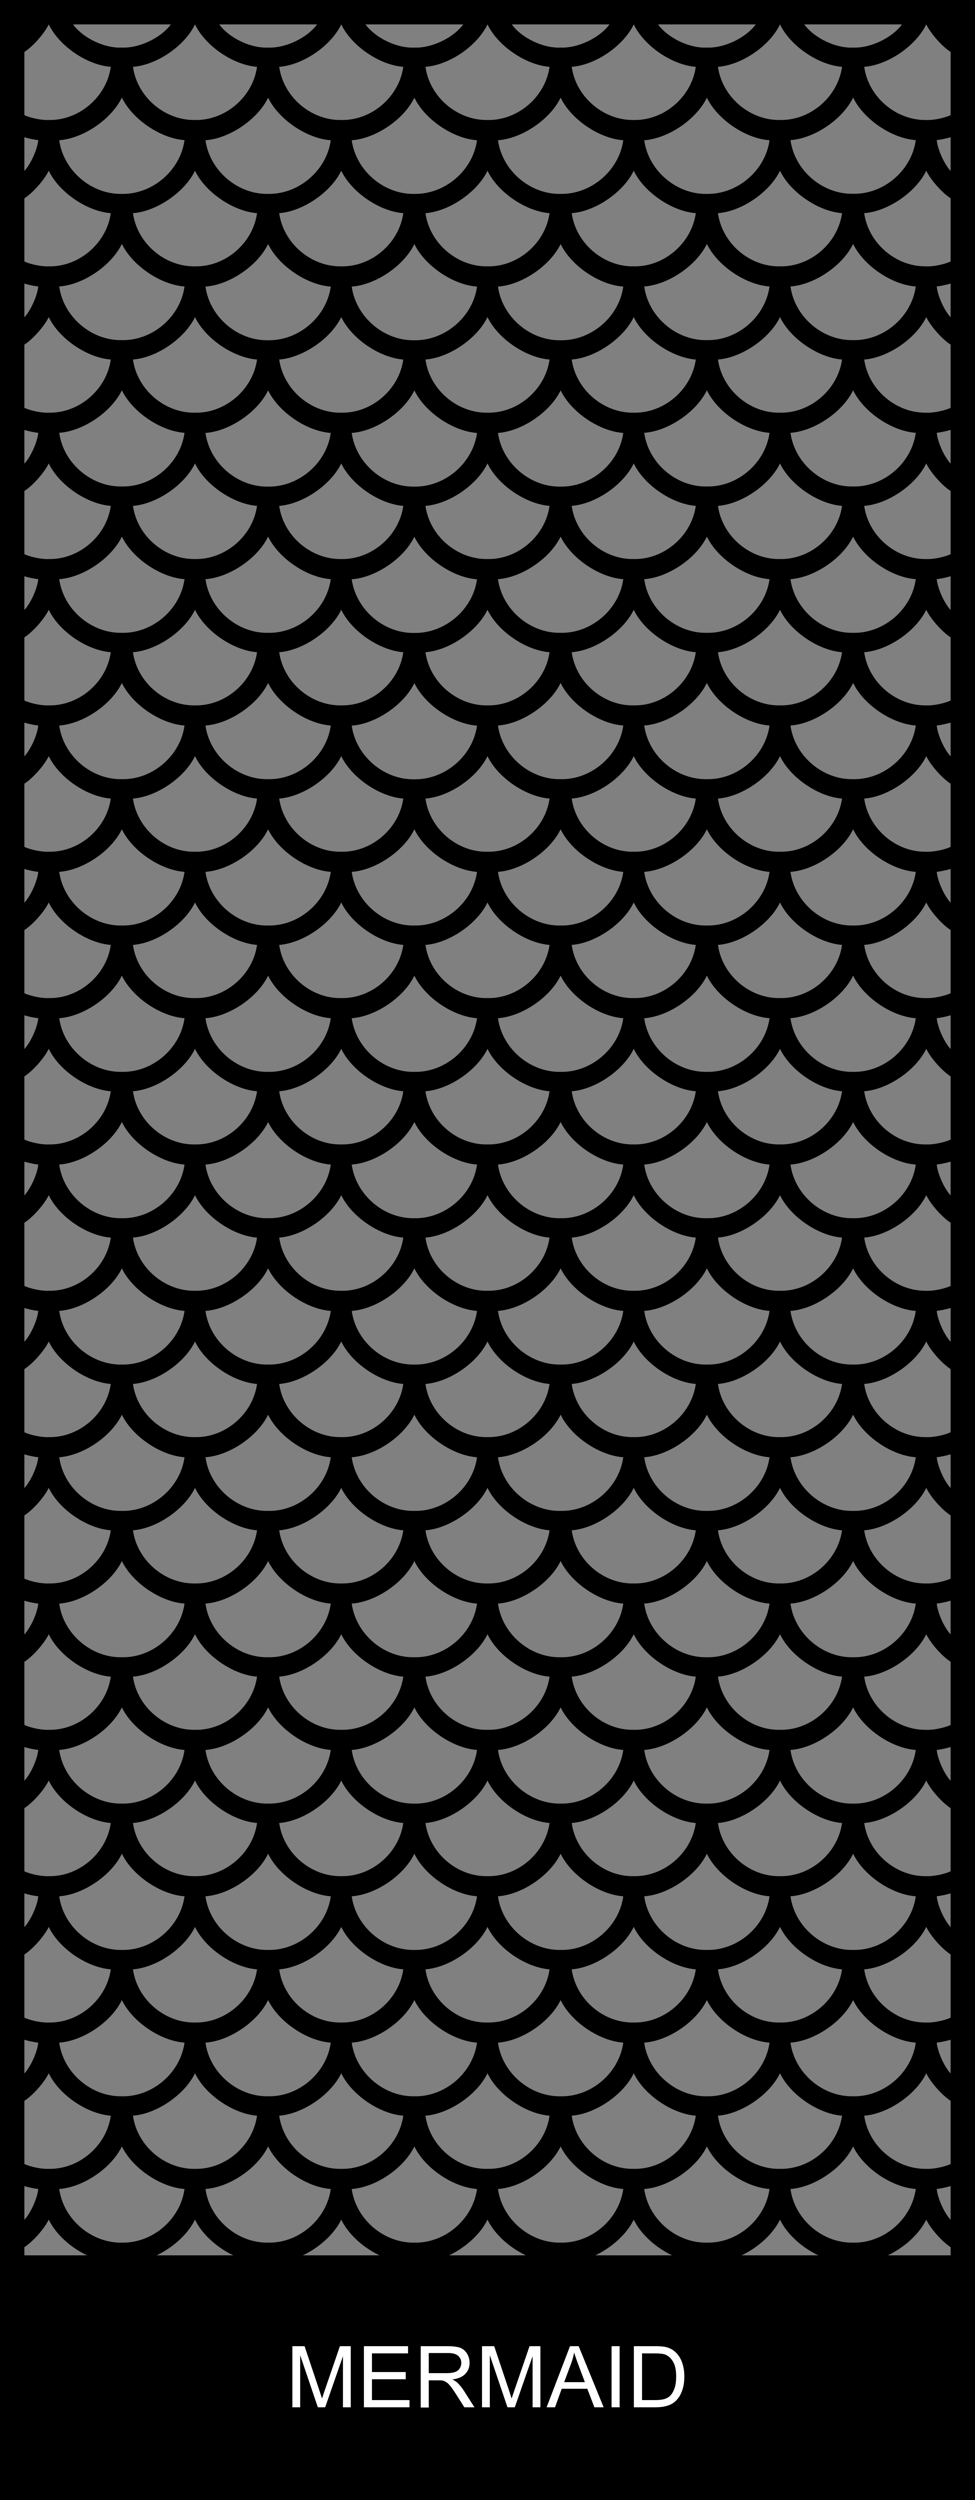
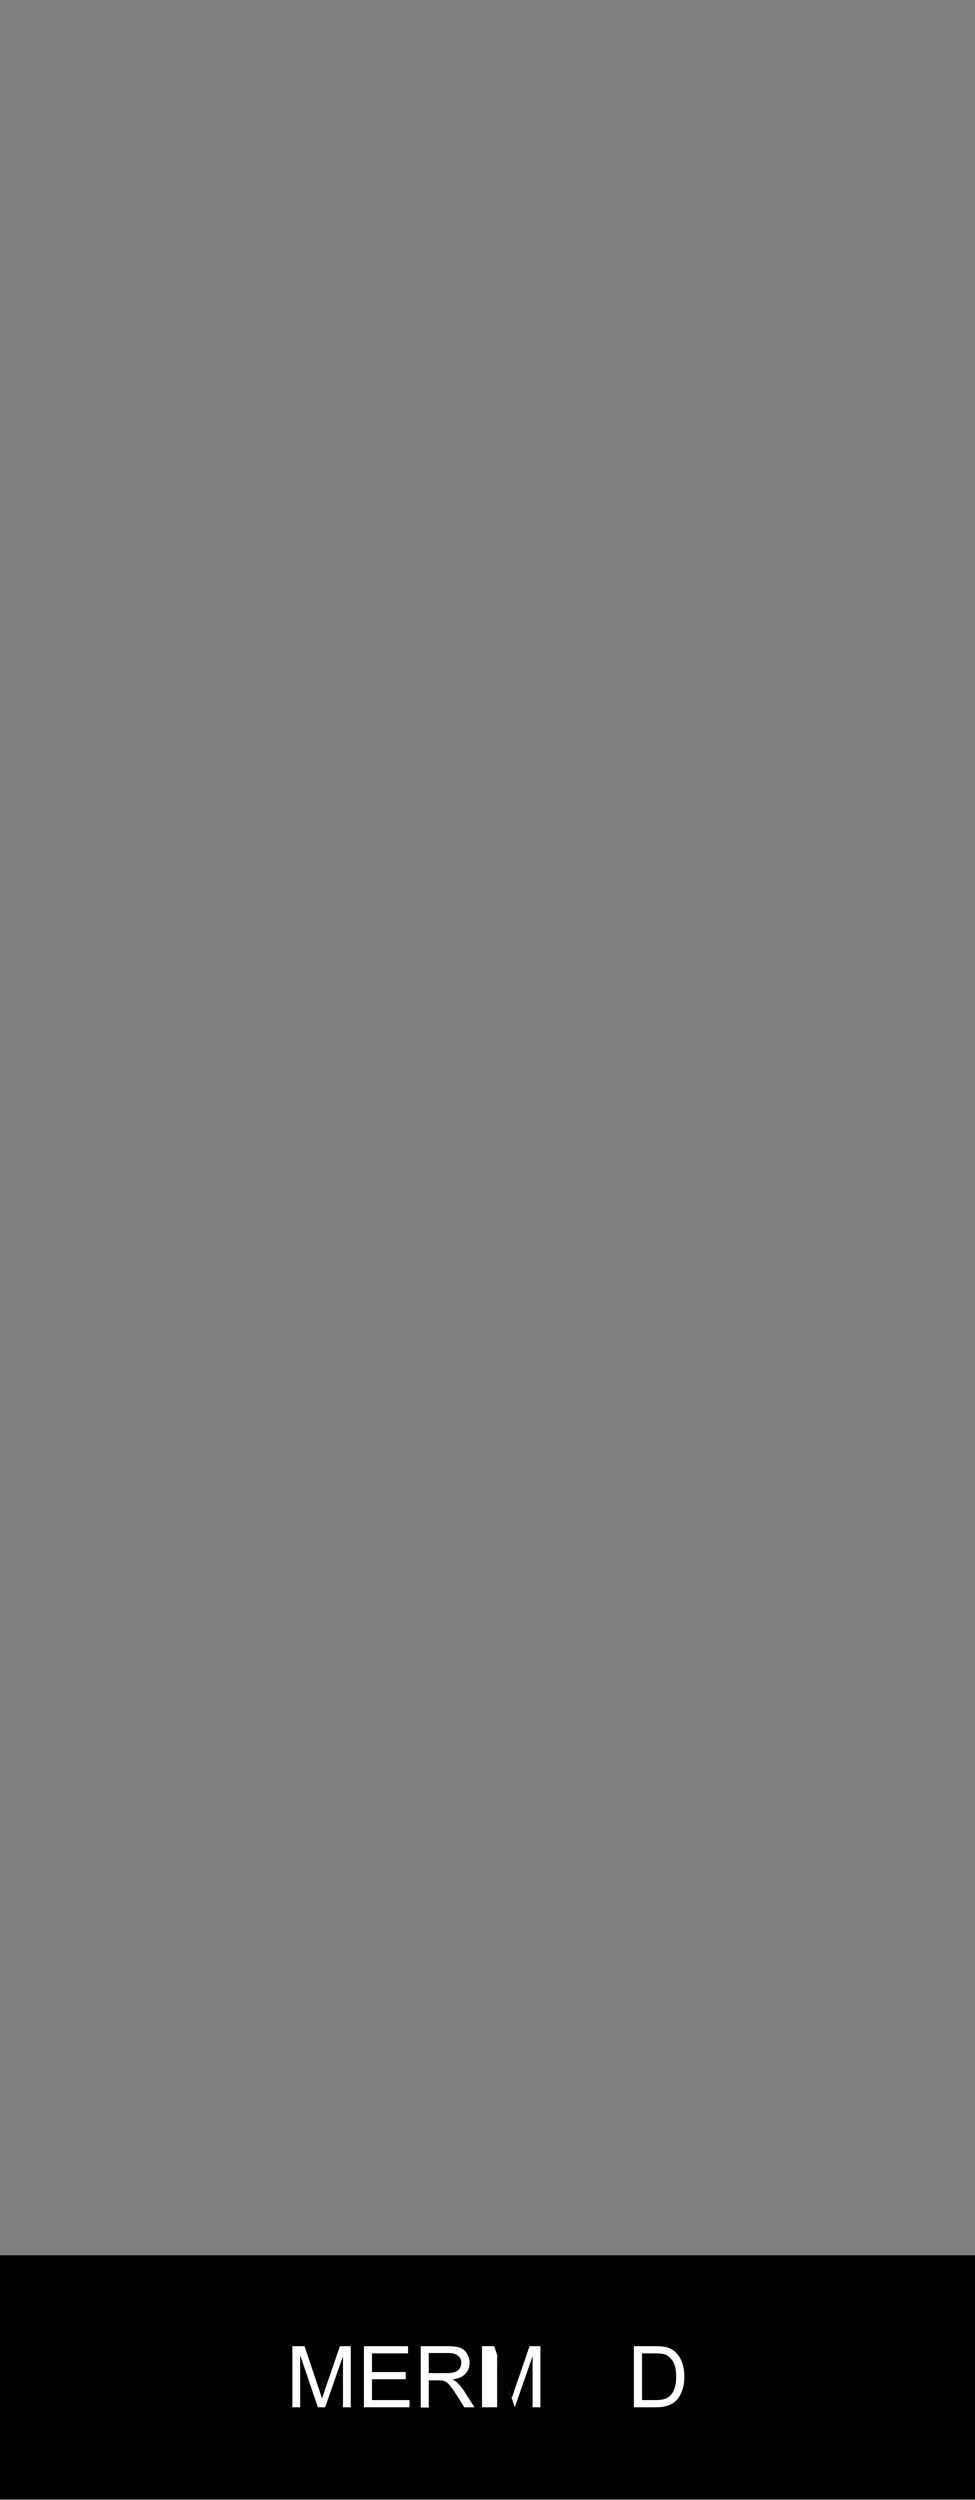
<svg xmlns="http://www.w3.org/2000/svg" version="1.1" id="Layer_1" x="0px" y="0px" width="800px" height="2050px" viewBox="0 0 800 2050" style="enable-background:new 0 0 800 2050;" xml:space="preserve">
  <rect x="0" y="0" width="800" height="2050" fill="#808080" stroke="none" />
  <style type="text/css"> .st0{fill:#FFFFFF;} </style>
-   <path d="M0,0v2050h800V0H0z M740.1,20c-8.2,11.2-26.3,19.7-40.1,19c-13.9,0.8-31.9-7.7-40.1-19H740.1z M349.1,1134.8 c19.5-1.5,42.4-17.2,50.9-34.8c8.5,17.7,31.4,33.3,50.9,34.8c-3.4,24.6-26,44.1-50.9,43.6C375.1,1178.9,352.5,1159.5,349.1,1134.8z M450.9,1254.8c-3.4,24.6-26,44.1-50.9,43.6c-24.9,0.4-47.5-19-50.9-43.6c19.5-1.5,42.4-17.2,50.9-34.8 C408.5,1237.7,431.4,1253.3,450.9,1254.8z M349.1,1014.8c19.5-1.5,42.4-17.2,50.9-34.8c8.5,17.7,31.4,33.3,50.9,34.8 c-3.4,24.6-26,44.1-50.9,43.6C375.1,1058.9,352.5,1039.5,349.1,1014.8z M349.1,894.8c19.5-1.5,42.4-17.2,50.9-34.8 c8.5,17.7,31.4,33.3,50.9,34.8c-3.4,24.6-26,44.1-50.9,43.6C375.1,938.9,352.5,919.5,349.1,894.8z M349.1,774.8 c19.5-1.5,42.4-17.2,50.9-34.8c8.5,17.7,31.4,33.3,50.9,34.8c-3.4,24.6-26,44.1-50.9,43.6C375.1,818.9,352.5,799.5,349.1,774.8z M349.1,654.8c19.5-1.5,42.4-17.2,50.9-34.8c8.5,17.7,31.4,33.3,50.9,34.8c-3.4,24.6-26,44.1-50.9,43.6 C375.1,698.9,352.5,679.5,349.1,654.8z M340,639c-25.1,0.5-48-19.2-51.4-44c19.7-1.4,42.8-17.1,51.4-34.9 c8.6,17.8,31.6,33.5,51.4,34.9C388,619.8,365.1,639.4,340,639z M391.4,714.9c-3.4,24.9-26.3,44.5-51.4,44c-25.1,0.5-48-19.2-51.4-44 c19.7-1.4,42.8-17.1,51.4-34.9C348.6,697.8,371.6,713.5,391.4,714.9z M391.4,834.9c-3.4,24.9-26.3,44.5-51.4,44 c-25.1,0.5-48-19.2-51.4-44c19.7-1.4,42.8-17.1,51.4-34.9C348.6,817.8,371.6,833.5,391.4,834.9z M391.4,954.9 c-3.4,24.9-26.3,44.5-51.4,44c-25.1,0.5-48-19.2-51.4-44c19.7-1.4,42.8-17.1,51.4-34.9C348.6,937.8,371.6,953.5,391.4,954.9z M391.4,1074.9c-3.4,24.9-26.3,44.5-51.4,44c-25.1,0.5-48-19.1-51.4-44c19.7-1.4,42.8-17.1,51.4-34.9 C348.6,1057.8,371.6,1073.5,391.4,1074.9z M391.4,1194.9c-3.4,24.9-26.3,44.5-51.4,44c-25.1,0.5-48-19.1-51.4-44 c19.7-1.4,42.8-17.1,51.4-34.9C348.6,1177.8,371.6,1193.5,391.4,1194.9z M391.4,1314.9c-3.4,24.9-26.3,44.5-51.4,44 c-25.1,0.5-48-19.1-51.4-44c19.7-1.4,42.8-17.1,51.4-34.9C348.6,1297.8,371.6,1313.5,391.4,1314.9z M391.4,1434.9 c-3.4,24.9-26.3,44.5-51.4,44c-25.1,0.4-48-19.2-51.4-44c19.7-1.4,42.8-17.1,51.4-34.9C348.6,1417.8,371.6,1433.5,391.4,1434.9z M349.1,1374.8c19.5-1.5,42.4-17.2,50.9-34.8c8.5,17.7,31.4,33.3,50.9,34.8c-3.4,24.6-26,44.1-50.9,43.6 C375.1,1418.9,352.5,1399.5,349.1,1374.8z M460,1400c8.6,17.8,31.6,33.5,51.4,34.9c-3.4,24.9-26.3,44.5-51.4,44 c-25.1,0.4-48-19.2-51.4-44C428.4,1433.5,451.4,1417.8,460,1400z M408.6,1314.9c19.7-1.4,42.8-17.1,51.4-34.9 c8.6,17.8,31.6,33.5,51.4,34.9c-3.4,24.9-26.3,44.5-51.4,44C434.9,1359.4,412,1339.8,408.6,1314.9z M408.6,1194.9 c19.7-1.4,42.8-17.1,51.4-34.9c8.6,17.8,31.6,33.5,51.4,34.9c-3.4,24.9-26.3,44.5-51.4,44C434.9,1239.4,412,1219.8,408.6,1194.9z M408.6,1074.9c19.7-1.4,42.8-17.1,51.4-34.9c8.6,17.8,31.6,33.5,51.4,34.9c-3.4,24.9-26.3,44.5-51.4,44 C434.9,1119.4,412,1099.8,408.6,1074.9z M408.6,954.9c19.7-1.4,42.8-17.1,51.4-34.9c8.6,17.8,31.6,33.5,51.4,34.9 c-3.4,24.9-26.3,44.5-51.4,44C434.9,999.4,412,979.8,408.6,954.9z M408.6,834.9c19.7-1.4,42.8-17.1,51.4-34.9 c8.6,17.8,31.6,33.5,51.4,34.9c-3.4,24.9-26.3,44.5-51.4,44C434.9,879.4,412,859.8,408.6,834.9z M408.6,714.9 c19.7-1.4,42.8-17.1,51.4-34.9c8.6,17.8,31.6,33.5,51.4,34.9c-3.4,24.9-26.3,44.5-51.4,44C434.9,759.4,412,739.8,408.6,714.9z M408.6,594.9c19.7-1.4,42.8-17.1,51.4-34.9c8.6,17.8,31.6,33.5,51.4,34.9c-3.4,24.9-26.3,44.5-51.4,44 C434.9,639.4,412,619.8,408.6,594.9z M408.6,474.9c19.7-1.4,42.8-17.1,51.4-34.9c8.6,17.8,31.6,33.5,51.4,34.9 c-3.4,24.9-26.3,44.5-51.4,44C434.9,519.4,412,499.8,408.6,474.9z M450.9,534.8c-3.4,24.6-26,44.1-50.9,43.6 c-24.9,0.4-47.5-19-50.9-43.6c19.5-1.5,42.4-17.2,50.9-34.8C408.5,517.7,431.4,533.3,450.9,534.8z M340,519 c-25.1,0.5-48-19.2-51.4-44c19.7-1.4,42.8-17.1,51.4-34.9c8.6,17.8,31.6,33.5,51.4,34.9C388,499.8,365.1,519.4,340,519z M330.9,534.8c-3.4,24.6-26,44.1-50.9,43.6c-24.9,0.4-47.5-19-50.9-43.6c19.5-1.5,42.4-17.2,50.9-34.8 C288.5,517.7,311.4,533.3,330.9,534.8z M330.9,654.8c-3.4,24.6-26,44.1-50.9,43.6c-24.9,0.5-47.5-19-50.9-43.6 c19.5-1.5,42.4-17.2,50.9-34.8C288.5,637.7,311.4,653.3,330.9,654.8z M330.9,774.8c-3.4,24.6-26,44.1-50.9,43.6 c-24.9,0.5-47.5-19-50.9-43.6c19.5-1.5,42.4-17.2,50.9-34.8C288.5,757.7,311.4,773.3,330.9,774.8z M330.9,894.8 c-3.4,24.6-26,44.1-50.9,43.6c-24.9,0.5-47.5-19-50.9-43.6c19.5-1.5,42.4-17.2,50.9-34.8C288.5,877.7,311.4,893.3,330.9,894.8z M330.9,1014.8c-3.4,24.6-26,44.1-50.9,43.6c-24.9,0.4-47.5-19-50.9-43.6c19.5-1.5,42.4-17.2,50.9-34.8 C288.5,997.7,311.4,1013.3,330.9,1014.8z M330.9,1134.8c-3.4,24.6-26,44.1-50.9,43.6c-24.9,0.4-47.5-19-50.9-43.6 c19.5-1.5,42.4-17.2,50.9-34.8C288.5,1117.7,311.4,1133.3,330.9,1134.8z M330.9,1254.8c-3.4,24.6-26,44.1-50.9,43.6 c-24.9,0.4-47.5-19-50.9-43.6c19.5-1.5,42.4-17.2,50.9-34.8C288.5,1237.7,311.4,1253.3,330.9,1254.8z M330.9,1374.8 c-3.4,24.6-26,44.1-50.9,43.6c-24.9,0.4-47.5-19-50.9-43.6c19.5-1.5,42.4-17.2,50.9-34.8C288.5,1357.7,311.4,1373.3,330.9,1374.8z M330.9,1494.8c-3.4,24.6-26,44.1-50.9,43.6c-24.9,0.4-47.5-19-50.9-43.6c19.5-1.5,42.4-17.2,50.9-34.8 C288.5,1477.7,311.4,1493.3,330.9,1494.8z M340,1520c8.6,17.8,31.6,33.5,51.4,34.9c-3.4,24.9-26.3,44.5-51.4,44 c-25.1,0.4-48-19.2-51.4-44C308.4,1553.5,331.4,1537.8,340,1520z M349.1,1494.8c19.5-1.5,42.4-17.2,50.9-34.8 c8.5,17.7,31.4,33.3,50.9,34.8c-3.4,24.6-26,44.1-50.9,43.6C375.1,1538.9,352.5,1519.5,349.1,1494.8z M460,1520 c8.6,17.8,31.6,33.5,51.4,34.9c-3.4,24.9-26.3,44.5-51.4,44c-25.1,0.4-48-19.2-51.4-44C428.4,1553.5,451.4,1537.8,460,1520z M469.1,1494.8c19.5-1.5,42.4-17.2,50.9-34.8c8.5,17.7,31.4,33.3,50.9,34.8c-3.4,24.6-26,44.1-50.9,43.6 C495.1,1538.9,472.5,1519.5,469.1,1494.8z M469.1,1374.8c19.5-1.5,42.4-17.2,50.9-34.8c8.5,17.7,31.4,33.3,50.9,34.8 c-3.4,24.6-26,44.1-50.9,43.6C495.1,1418.9,472.5,1399.5,469.1,1374.8z M469.1,1254.8c19.5-1.5,42.4-17.2,50.9-34.8 c8.5,17.7,31.4,33.3,50.9,34.8c-3.4,24.6-26,44.1-50.9,43.6C495.1,1298.9,472.5,1279.5,469.1,1254.8z M469.1,1134.8 c19.5-1.5,42.4-17.2,50.9-34.8c8.5,17.7,31.4,33.3,50.9,34.8c-3.4,24.6-26,44.1-50.9,43.6C495.1,1178.9,472.5,1159.5,469.1,1134.8z M469.1,1014.8c19.5-1.5,42.4-17.2,50.9-34.8c8.5,17.7,31.4,33.3,50.9,34.8c-3.4,24.6-26,44.1-50.9,43.6 C495.1,1058.9,472.5,1039.5,469.1,1014.8z M469.1,894.8c19.5-1.5,42.4-17.2,50.9-34.8c8.5,17.7,31.4,33.3,50.9,34.8 c-3.4,24.6-26,44.1-50.9,43.6C495.1,938.9,472.5,919.5,469.1,894.8z M469.1,774.8c19.5-1.5,42.4-17.2,50.9-34.8 c8.5,17.7,31.4,33.3,50.9,34.8c-3.4,24.6-26,44.1-50.9,43.6C495.1,818.9,472.5,799.5,469.1,774.8z M469.1,654.8 c19.5-1.5,42.4-17.2,50.9-34.8c8.5,17.7,31.4,33.3,50.9,34.8c-3.4,24.6-26,44.1-50.9,43.6C495.1,698.9,472.5,679.5,469.1,654.8z M469.1,534.8c19.5-1.5,42.4-17.2,50.9-34.8c8.5,17.7,31.4,33.3,50.9,34.8c-3.4,24.6-26,44.1-50.9,43.6 C495.1,578.9,472.5,559.5,469.1,534.8z M469.1,414.8c19.5-1.5,42.4-17.2,50.9-34.8c8.5,17.7,31.4,33.3,50.9,34.8 c-3.4,24.6-26,44.1-50.9,43.6C495.1,458.9,472.5,439.5,469.1,414.8z M460,399c-25.1,0.5-48-19.2-51.4-44 c19.7-1.4,42.8-17.1,51.4-34.9c8.6,17.8,31.6,33.5,51.4,34.9C508,379.8,485.1,399.4,460,399z M450.9,414.8 c-3.4,24.6-26,44.1-50.9,43.6c-24.9,0.4-47.5-19-50.9-43.6c19.5-1.5,42.4-17.2,50.9-34.8C408.5,397.7,431.4,413.3,450.9,414.8z M340,399c-25.1,0.5-48-19.2-51.4-44c19.7-1.4,42.8-17.1,51.4-34.9c8.6,17.8,31.6,33.5,51.4,34.9C388,379.8,365.1,399.4,340,399z M330.9,414.8c-3.4,24.6-26,44.1-50.9,43.6c-24.9,0.4-47.5-19-50.9-43.6c19.5-1.5,42.4-17.2,50.9-34.8 C288.5,397.7,311.4,413.3,330.9,414.8z M220,399c-25.1,0.5-48-19.2-51.4-44c19.7-1.4,42.8-17.1,51.4-34.9 c8.6,17.8,31.6,33.5,51.4,34.9C268,379.8,245.1,399.4,220,399z M271.4,474.9c-3.4,24.9-26.3,44.5-51.4,44c-25.1,0.5-48-19.2-51.4-44 c19.7-1.4,42.8-17.1,51.4-34.9C228.6,457.8,251.7,473.5,271.4,474.9z M271.4,594.9c-3.4,24.9-26.3,44.5-51.4,44 c-25.1,0.5-48-19.2-51.4-44c19.7-1.4,42.8-17.1,51.4-34.9C228.6,577.8,251.7,593.5,271.4,594.9z M271.4,714.9 c-3.4,24.9-26.3,44.5-51.4,44c-25.1,0.5-48-19.2-51.4-44c19.7-1.4,42.8-17.1,51.4-34.9C228.6,697.8,251.7,713.5,271.4,714.9z M271.4,834.9c-3.4,24.9-26.3,44.5-51.4,44c-25.1,0.5-48-19.2-51.4-44c19.7-1.4,42.8-17.1,51.4-34.9 C228.6,817.8,251.7,833.5,271.4,834.9z M271.4,954.9c-3.4,24.9-26.3,44.5-51.4,44c-25.1,0.5-48-19.2-51.4-44 c19.7-1.4,42.8-17.1,51.4-34.9C228.6,937.8,251.7,953.5,271.4,954.9z M271.4,1074.9c-3.4,24.9-26.3,44.5-51.4,44 c-25.1,0.5-48-19.1-51.4-44c19.7-1.4,42.8-17.1,51.4-34.9C228.6,1057.8,251.7,1073.5,271.4,1074.9z M271.4,1194.9 c-3.4,24.9-26.3,44.5-51.4,44c-25.1,0.5-48-19.1-51.4-44c19.7-1.4,42.8-17.1,51.4-34.9C228.6,1177.8,251.7,1193.5,271.4,1194.9z M271.4,1314.9c-3.4,24.9-26.3,44.5-51.4,44c-25.1,0.5-48-19.1-51.4-44c19.7-1.4,42.8-17.1,51.4-34.9 C228.6,1297.8,251.7,1313.5,271.4,1314.9z M271.4,1434.9c-3.4,24.9-26.3,44.5-51.4,44c-25.1,0.4-48-19.2-51.4-44 c19.7-1.4,42.8-17.1,51.4-34.9C228.6,1417.8,251.7,1433.5,271.4,1434.9z M271.4,1554.9c-3.4,24.9-26.3,44.5-51.4,44 c-25.1,0.4-48-19.2-51.4-44c19.7-1.4,42.8-17.1,51.4-34.9C228.6,1537.8,251.7,1553.5,271.4,1554.9z M271.4,1674.9 c-3.4,24.9-26.3,44.5-51.4,44c-25.1,0.4-48-19.2-51.4-44c19.7-1.4,42.8-17.1,51.4-34.9C228.6,1657.8,251.7,1673.5,271.4,1674.9z M229.1,1614.8c19.5-1.5,42.4-17.2,50.9-34.8c8.5,17.7,31.3,33.3,50.9,34.8c-3.4,24.6-26,44.1-50.9,43.6 C255.1,1658.9,232.5,1639.5,229.1,1614.8z M340,1640c8.6,17.8,31.6,33.5,51.4,34.9c-3.4,24.9-26.3,44.5-51.4,44 c-25.1,0.4-48-19.2-51.4-44C308.4,1673.5,331.4,1657.8,340,1640z M349.1,1614.8c19.5-1.5,42.4-17.2,50.9-34.8 c8.5,17.7,31.4,33.3,50.9,34.8c-3.4,24.6-26,44.1-50.9,43.6C375.1,1658.9,352.5,1639.5,349.1,1614.8z M460,1640 c8.6,17.8,31.6,33.5,51.4,34.9c-3.4,24.9-26.3,44.5-51.4,44c-25.1,0.4-48-19.2-51.4-44C428.4,1673.5,451.4,1657.8,460,1640z M469.1,1614.8c19.5-1.5,42.4-17.2,50.9-34.8c8.5,17.7,31.4,33.3,50.9,34.8c-3.4,24.6-26,44.1-50.9,43.6 C495.1,1658.9,472.5,1639.5,469.1,1614.8z M580,1640c8.6,17.8,31.6,33.5,51.4,34.9c-3.4,24.9-26.3,44.5-51.4,44 c-25.1,0.4-48-19.2-51.4-44C548.4,1673.5,571.4,1657.8,580,1640z M528.6,1554.9c19.7-1.4,42.8-17.1,51.4-34.9 c8.6,17.8,31.6,33.5,51.4,34.9c-3.4,24.9-26.3,44.5-51.4,44C554.9,1599.4,532,1579.8,528.6,1554.9z M528.6,1434.9 c19.7-1.4,42.8-17.1,51.4-34.9c8.6,17.8,31.6,33.5,51.4,34.9c-3.4,24.9-26.3,44.5-51.4,44C554.9,1479.4,532,1459.8,528.6,1434.9z M528.6,1314.9c19.7-1.4,42.8-17.1,51.4-34.9c8.6,17.8,31.6,33.5,51.4,34.9c-3.4,24.9-26.3,44.5-51.4,44 C554.9,1359.4,532,1339.8,528.6,1314.9z M528.6,1194.9c19.7-1.4,42.8-17.1,51.4-34.9c8.6,17.8,31.6,33.5,51.4,34.9 c-3.4,24.9-26.3,44.5-51.4,44C554.9,1239.4,532,1219.8,528.6,1194.9z M528.6,1074.9c19.7-1.4,42.8-17.1,51.4-34.9 c8.6,17.8,31.6,33.5,51.4,34.9c-3.4,24.9-26.3,44.5-51.4,44C554.9,1119.4,532,1099.8,528.6,1074.9z M528.6,954.9 c19.7-1.4,42.8-17.1,51.4-34.9c8.6,17.8,31.6,33.5,51.4,34.9c-3.4,24.9-26.3,44.5-51.4,44C554.9,999.4,532,979.8,528.6,954.9z M528.6,834.9c19.7-1.4,42.8-17.1,51.4-34.9c8.6,17.8,31.6,33.5,51.4,34.9c-3.4,24.9-26.3,44.5-51.4,44 C554.9,879.4,532,859.8,528.6,834.9z M528.6,714.9c19.7-1.4,42.8-17.1,51.4-34.9c8.6,17.8,31.6,33.5,51.4,34.9 c-3.4,24.9-26.3,44.5-51.4,44C554.9,759.4,532,739.8,528.6,714.9z M528.6,594.9c19.7-1.4,42.8-17.1,51.4-34.9 c8.6,17.8,31.6,33.5,51.4,34.9c-3.4,24.9-26.3,44.5-51.4,44C554.9,639.4,532,619.8,528.6,594.9z M528.6,474.9 c19.7-1.4,42.8-17.1,51.4-34.9c8.6,17.8,31.6,33.5,51.4,34.9c-3.4,24.9-26.3,44.5-51.4,44C554.9,519.4,532,499.8,528.6,474.9z M528.6,354.9c19.7-1.4,42.8-17.1,51.4-34.9c8.6,17.8,31.6,33.5,51.4,34.9c-3.4,24.9-26.3,44.5-51.4,44 C554.9,399.4,532,379.8,528.6,354.9z M528.6,234.9c19.7-1.4,42.8-17.1,51.4-34.9c8.6,17.8,31.6,33.5,51.4,34.9 c-3.4,24.9-26.3,44.5-51.4,44C554.9,279.4,532,259.8,528.6,234.9z M570.9,294.8c-3.4,24.6-26,44.1-50.9,43.6 c-24.9,0.4-47.5-19-50.9-43.6c19.5-1.5,42.4-17.2,50.9-34.8C528.5,277.7,551.4,293.3,570.9,294.8z M460,279 c-25.1,0.5-48-19.2-51.4-44c19.7-1.4,42.8-17.1,51.4-34.9c8.6,17.8,31.6,33.5,51.4,34.9C508,259.8,485.1,279.4,460,279z M450.9,294.8c-3.4,24.6-26,44.1-50.9,43.6c-24.9,0.4-47.5-19-50.9-43.6c19.5-1.5,42.4-17.2,50.9-34.8 C408.5,277.7,431.4,293.3,450.9,294.8z M340,279c-25.1,0.5-48-19.2-51.4-44c19.7-1.4,42.8-17.1,51.4-34.9 c8.6,17.8,31.6,33.5,51.4,34.9C388,259.8,365.1,279.4,340,279z M330.9,294.8c-3.4,24.6-26,44.1-50.9,43.6 c-24.9,0.4-47.5-19-50.9-43.6c19.5-1.5,42.4-17.2,50.9-34.8C288.5,277.7,311.4,293.3,330.9,294.8z M220,279 c-25.1,0.5-48-19.2-51.4-44c19.7-1.4,42.8-17.1,51.4-34.9c8.6,17.8,31.6,33.5,51.4,34.9C268,259.8,245.1,279.4,220,279z M210.9,294.8c-3.4,24.6-26,44.1-50.9,43.6c-24.9,0.4-47.5-19-50.9-43.6c19.5-1.5,42.4-17.2,50.9-34.8 C168.5,277.7,191.4,293.3,210.9,294.8z M210.9,414.8c-3.4,24.6-26,44.1-50.9,43.6c-24.9,0.4-47.5-19-50.9-43.6 c19.5-1.5,42.4-17.2,50.9-34.8C168.5,397.7,191.4,413.3,210.9,414.8z M210.9,534.8c-3.4,24.6-26,44.1-50.9,43.6 c-24.9,0.4-47.5-19-50.9-43.6c19.5-1.5,42.4-17.2,50.9-34.8C168.5,517.7,191.4,533.3,210.9,534.8z M210.9,654.8 c-3.4,24.6-26,44.1-50.9,43.6c-24.9,0.5-47.5-19-50.9-43.6c19.5-1.5,42.4-17.2,50.9-34.8C168.5,637.7,191.4,653.3,210.9,654.8z M210.9,774.8c-3.4,24.6-26,44.1-50.9,43.6c-24.9,0.5-47.5-19-50.9-43.6c19.5-1.5,42.4-17.2,50.9-34.8 C168.5,757.7,191.4,773.3,210.9,774.8z M210.9,894.8c-3.4,24.6-26,44.1-50.9,43.6c-24.9,0.5-47.5-19-50.9-43.6 c19.5-1.5,42.4-17.2,50.9-34.8C168.5,877.7,191.4,893.3,210.9,894.8z M210.9,1014.8c-3.4,24.6-26,44.1-50.9,43.6 c-24.9,0.4-47.5-19-50.9-43.6c19.5-1.5,42.4-17.2,50.9-34.8C168.5,997.7,191.4,1013.3,210.9,1014.8z M210.9,1134.8 c-3.4,24.6-26,44.1-50.9,43.6c-24.9,0.4-47.5-19-50.9-43.6c19.5-1.5,42.4-17.2,50.9-34.8C168.5,1117.7,191.4,1133.3,210.9,1134.8z M210.9,1254.8c-3.4,24.6-26,44.1-50.9,43.6c-24.9,0.4-47.5-19-50.9-43.6c19.5-1.5,42.4-17.2,50.9-34.8 C168.5,1237.7,191.4,1253.3,210.9,1254.8z M210.9,1374.8c-3.4,24.6-26,44.1-50.9,43.6c-24.9,0.4-47.5-19-50.9-43.6 c19.5-1.5,42.4-17.2,50.9-34.8C168.5,1357.7,191.4,1373.3,210.9,1374.8z M210.9,1494.8c-3.4,24.6-26,44.1-50.9,43.6 c-24.9,0.4-47.5-19-50.9-43.6c19.5-1.5,42.4-17.2,50.9-34.8C168.5,1477.7,191.4,1493.3,210.9,1494.8z M210.9,1614.8 c-3.4,24.6-26,44.1-50.9,43.6c-24.9,0.4-47.5-19-50.9-43.6c19.5-1.5,42.4-17.2,50.9-34.8C168.5,1597.7,191.4,1613.3,210.9,1614.8z M210.9,1734.8c-3.4,24.6-26,44.1-50.9,43.6c-24.9,0.4-47.5-19-50.9-43.6c19.5-1.5,42.4-17.2,50.9-34.8 C168.5,1717.7,191.4,1733.3,210.9,1734.8z M220,1760c8.6,17.8,31.6,33.5,51.4,34.9c-3.4,24.9-26.3,44.5-51.4,44 c-25.1,0.4-48-19.2-51.4-44C188.4,1793.5,211.4,1777.8,220,1760z M229.1,1734.8c19.5-1.5,42.4-17.2,50.9-34.8 c8.5,17.7,31.3,33.3,50.9,34.8c-3.4,24.6-26,44.1-50.9,43.6C255.1,1778.9,232.5,1759.5,229.1,1734.8z M340,1760 c8.6,17.8,31.6,33.5,51.4,34.9c-3.4,24.9-26.3,44.5-51.4,44c-25.1,0.4-48-19.2-51.4-44C308.4,1793.5,331.4,1777.8,340,1760z M349.1,1734.8c19.5-1.5,42.4-17.2,50.9-34.8c8.5,17.7,31.4,33.3,50.9,34.8c-3.4,24.6-26,44.1-50.9,43.6 C375.1,1778.9,352.5,1759.5,349.1,1734.8z M460,1760c8.6,17.8,31.6,33.5,51.4,34.9c-3.4,24.9-26.3,44.5-51.4,44 c-25.1,0.4-48-19.2-51.4-44C428.4,1793.5,451.4,1777.8,460,1760z M469.1,1734.8c19.5-1.5,42.4-17.2,50.9-34.8 c8.5,17.7,31.4,33.3,50.9,34.8c-3.4,24.6-26,44.1-50.9,43.6C495.1,1778.9,472.5,1759.5,469.1,1734.8z M580,1760 c8.6,17.8,31.6,33.5,51.4,34.9c-3.4,24.9-26.3,44.5-51.4,44c-25.1,0.4-48-19.2-51.4-44C548.4,1793.5,571.4,1777.8,580,1760z M589.1,1734.8c19.5-1.5,42.4-17.2,50.9-34.8c8.5,17.7,31.4,33.3,50.9,34.8c-3.4,24.6-26,44.1-50.9,43.6 C615.1,1778.9,592.5,1759.5,589.1,1734.8z M589.1,1614.8c19.5-1.5,42.4-17.2,50.9-34.8c8.5,17.7,31.4,33.3,50.9,34.8 c-3.4,24.6-26,44.1-50.9,43.6C615.1,1658.9,592.5,1639.5,589.1,1614.8z M589.1,1494.8c19.5-1.5,42.4-17.2,50.9-34.8 c8.5,17.7,31.4,33.3,50.9,34.8c-3.4,24.6-26,44.1-50.9,43.6C615.1,1538.9,592.5,1519.5,589.1,1494.8z M589.1,1374.8 c19.5-1.5,42.4-17.2,50.9-34.8c8.5,17.7,31.4,33.3,50.9,34.8c-3.4,24.6-26,44.1-50.9,43.6C615.1,1418.9,592.5,1399.5,589.1,1374.8z M589.1,1254.8c19.5-1.5,42.4-17.2,50.9-34.8c8.5,17.7,31.4,33.3,50.9,34.8c-3.4,24.6-26,44.1-50.9,43.6 C615.1,1298.9,592.5,1279.5,589.1,1254.8z M589.1,1134.8c19.5-1.5,42.4-17.2,50.9-34.8c8.5,17.7,31.4,33.3,50.9,34.8 c-3.4,24.6-26,44.1-50.9,43.6C615.1,1178.9,592.5,1159.5,589.1,1134.8z M589.1,1014.8c19.5-1.5,42.4-17.2,50.9-34.8 c8.5,17.7,31.4,33.3,50.9,34.8c-3.4,24.6-26,44.1-50.9,43.6C615.1,1058.9,592.5,1039.5,589.1,1014.8z M589.1,894.8 c19.5-1.5,42.4-17.2,50.9-34.8c8.5,17.7,31.4,33.3,50.9,34.8c-3.4,24.6-26,44.1-50.9,43.6C615.1,938.9,592.5,919.5,589.1,894.8z M589.1,774.8c19.5-1.5,42.4-17.2,50.9-34.8c8.5,17.7,31.4,33.3,50.9,34.8c-3.4,24.6-26,44.1-50.9,43.6 C615.1,818.9,592.5,799.5,589.1,774.8z M589.1,654.8c19.5-1.5,42.4-17.2,50.9-34.8c8.5,17.7,31.4,33.3,50.9,34.8 c-3.4,24.6-26,44.1-50.9,43.6C615.1,698.9,592.5,679.5,589.1,654.8z M589.1,534.8c19.5-1.5,42.4-17.2,50.9-34.8 c8.5,17.7,31.4,33.3,50.9,34.8c-3.4,24.6-26,44.1-50.9,43.6C615.1,578.9,592.5,559.5,589.1,534.8z M589.1,414.8 c19.5-1.5,42.4-17.2,50.9-34.8c8.5,17.7,31.4,33.3,50.9,34.8c-3.4,24.6-26,44.1-50.9,43.6C615.1,458.9,592.5,439.5,589.1,414.8z M589.1,294.8c19.5-1.5,42.4-17.2,50.9-34.8c8.5,17.7,31.4,33.3,50.9,34.8c-3.4,24.6-26,44.1-50.9,43.6 C615.1,338.9,592.5,319.5,589.1,294.8z M589.1,174.8c19.5-1.5,42.4-17.2,50.9-34.8c8.5,17.7,31.4,33.3,50.9,34.8 c-3.4,24.6-26,44.1-50.9,43.6C615.1,218.9,592.5,199.5,589.1,174.8z M580,159c-25.1,0.5-48-19.2-51.4-44 c19.7-1.4,42.8-17.1,51.4-34.9c8.6,17.8,31.6,33.5,51.4,34.9C628,139.8,605.1,159.4,580,159z M570.9,174.8 c-3.4,24.6-26,44.1-50.9,43.6c-24.9,0.4-47.5-19-50.9-43.6c19.5-1.5,42.4-17.2,50.9-34.8C528.5,157.7,551.4,173.3,570.9,174.8z M460,159c-25.1,0.5-48-19.2-51.4-44c19.7-1.4,42.8-17.1,51.4-34.9c8.6,17.8,31.6,33.5,51.4,34.9C508,139.8,485.1,159.4,460,159z M450.9,174.8c-3.4,24.6-26,44.1-50.9,43.6c-24.9,0.4-47.5-19-50.9-43.6c19.5-1.5,42.4-17.2,50.9-34.8 C408.5,157.7,431.4,173.3,450.9,174.8z M340,159c-25.1,0.5-48-19.2-51.4-44c19.7-1.4,42.8-17.1,51.4-34.9 c8.6,17.8,31.6,33.5,51.4,34.9C388,139.8,365.1,159.4,340,159z M330.9,174.8c-3.4,24.6-26,44.1-50.9,43.6 c-24.9,0.4-47.5-19-50.9-43.6c19.5-1.5,42.4-17.2,50.9-34.8C288.5,157.7,311.4,173.3,330.9,174.8z M220,159 c-25.1,0.5-48-19.2-51.4-44c19.7-1.4,42.8-17.1,51.4-34.9c8.6,17.8,31.6,33.5,51.4,34.9C268,139.8,245.1,159.4,220,159z M210.9,174.8c-3.4,24.6-26,44.1-50.9,43.6c-24.9,0.4-47.5-19-50.9-43.6c19.5-1.5,42.4-17.2,50.9-34.8 C168.5,157.7,191.4,173.3,210.9,174.8z M100,159c-25.1,0.5-48-19.2-51.4-44C68.4,113.5,91.4,97.8,100,80 c8.6,17.8,31.6,33.5,51.4,34.9C148,139.8,125.1,159.4,100,159z M151.4,234.9c-3.4,24.9-26.3,44.5-51.4,44c-25.1,0.5-48-19.2-51.4-44 c19.7-1.4,42.8-17.1,51.4-34.9C108.6,217.8,131.7,233.5,151.4,234.9z M151.4,354.9c-3.4,24.9-26.3,44.5-51.4,44 c-25.1,0.5-48-19.2-51.4-44c19.7-1.4,42.8-17.1,51.4-34.9C108.6,337.8,131.7,353.5,151.4,354.9z M151.4,474.9 c-3.4,24.9-26.3,44.5-51.4,44c-25.1,0.5-48-19.2-51.4-44c19.7-1.4,42.8-17.1,51.4-34.9C108.6,457.8,131.7,473.5,151.4,474.9z M151.4,594.9c-3.4,24.9-26.3,44.5-51.4,44c-25.1,0.5-48-19.2-51.4-44c19.7-1.4,42.8-17.1,51.4-34.9 C108.6,577.8,131.7,593.5,151.4,594.9z M151.4,714.9c-3.4,24.9-26.3,44.5-51.4,44c-25.1,0.5-48-19.2-51.4-44 c19.7-1.4,42.8-17.1,51.4-34.9C108.6,697.8,131.7,713.5,151.4,714.9z M151.4,834.9c-3.4,24.9-26.3,44.5-51.4,44 c-25.1,0.5-48-19.2-51.4-44c19.7-1.4,42.8-17.1,51.4-34.9C108.6,817.8,131.7,833.5,151.4,834.9z M151.4,954.9 c-3.4,24.9-26.3,44.5-51.4,44c-25.1,0.5-48-19.2-51.4-44c19.7-1.4,42.8-17.1,51.4-34.9C108.6,937.8,131.7,953.5,151.4,954.9z M151.4,1074.9c-3.4,24.9-26.3,44.5-51.4,44c-25.1,0.5-48-19.1-51.4-44c19.7-1.4,42.8-17.1,51.4-34.9 C108.6,1057.8,131.7,1073.5,151.4,1074.9z M151.4,1194.9c-3.4,24.9-26.3,44.5-51.4,44c-25.1,0.5-48-19.1-51.4-44 c19.7-1.4,42.8-17.1,51.4-34.9C108.6,1177.8,131.7,1193.5,151.4,1194.9z M151.4,1314.9c-3.4,24.9-26.3,44.5-51.4,44 c-25.1,0.5-48-19.1-51.4-44c19.7-1.4,42.8-17.1,51.4-34.9C108.6,1297.8,131.7,1313.5,151.4,1314.9z M151.4,1434.9 c-3.4,24.9-26.3,44.5-51.4,44c-25.1,0.4-48-19.2-51.4-44c19.7-1.4,42.8-17.1,51.4-34.9C108.6,1417.8,131.7,1433.5,151.4,1434.9z M151.4,1554.9c-3.4,24.9-26.3,44.5-51.4,44c-25.1,0.4-48-19.2-51.4-44c19.7-1.4,42.8-17.1,51.4-34.9 C108.6,1537.8,131.7,1553.5,151.4,1554.9z M151.4,1674.9c-3.4,24.9-26.3,44.5-51.4,44c-25.1,0.4-48-19.2-51.4-44 c19.7-1.4,42.8-17.1,51.4-34.9C108.6,1657.8,131.7,1673.5,151.4,1674.9z M151.4,1794.9c-3.4,24.9-26.3,44.5-51.4,44 c-25.1,0.4-48-19.2-51.4-44c19.7-1.4,42.8-17.1,51.4-34.9C108.6,1777.8,131.7,1793.5,151.4,1794.9z M151.4,1914.9 c-3.4,24.9-26.3,44.5-51.4,44c-25.1,0.4-48-19.2-51.4-44c19.7-1.4,42.8-17.1,51.4-34.9C108.6,1897.8,131.7,1913.5,151.4,1914.9z M109.1,1854.8c19.5-1.5,42.4-17.2,50.9-34.8c8.5,17.7,31.3,33.3,50.9,34.8c-3.4,24.6-26,44.1-50.9,43.6 C135.1,1898.9,112.5,1879.5,109.1,1854.8z M220,1880c8.6,17.8,31.6,33.5,51.4,34.9c-3.4,24.9-26.3,44.5-51.4,44 c-25.1,0.4-48-19.2-51.4-44C188.4,1913.5,211.4,1897.8,220,1880z M229.1,1854.8c19.5-1.5,42.4-17.2,50.9-34.8 c8.5,17.7,31.3,33.3,50.9,34.8c-3.4,24.6-26,44.1-50.9,43.6C255.1,1898.9,232.5,1879.5,229.1,1854.8z M340,1880 c8.6,17.8,31.6,33.5,51.4,34.9c-3.4,24.9-26.3,44.5-51.4,44c-25.1,0.4-48-19.2-51.4-44C308.4,1913.5,331.4,1897.8,340,1880z M349.1,1854.8c19.5-1.5,42.4-17.2,50.9-34.8c8.5,17.7,31.4,33.3,50.9,34.8c-3.4,24.6-26,44.1-50.9,43.6 C375.1,1898.9,352.5,1879.5,349.1,1854.8z M460,1880c8.6,17.8,31.6,33.5,51.4,34.9c-3.4,24.9-26.3,44.5-51.4,44 c-25.1,0.4-48-19.2-51.4-44C428.4,1913.5,451.4,1897.8,460,1880z M469.1,1854.8c19.5-1.5,42.4-17.2,50.9-34.8 c8.5,17.7,31.4,33.3,50.9,34.8c-3.4,24.6-26,44.1-50.9,43.6C495.1,1898.9,472.5,1879.5,469.1,1854.8z M580,1880 c8.6,17.8,31.6,33.5,51.4,34.9c-3.4,24.9-26.3,44.5-51.4,44c-25.1,0.4-48-19.2-51.4-44C548.4,1913.5,571.4,1897.8,580,1880z M589.1,1854.8c19.5-1.5,42.4-17.2,50.9-34.8c8.5,17.7,31.4,33.3,50.9,34.8c-3.4,24.6-26,44.1-50.9,43.6 C615.1,1898.9,592.5,1879.5,589.1,1854.8z M700,1880c8.6,17.8,31.6,33.5,51.4,34.9c-3.4,24.9-26.3,44.5-51.4,44 c-25.1,0.4-48-19.2-51.4-44C668.4,1913.5,691.4,1897.8,700,1880z M648.6,1794.9c19.7-1.4,42.8-17.1,51.4-34.9 c8.6,17.8,31.6,33.5,51.4,34.9c-3.4,24.9-26.3,44.5-51.4,44C674.9,1839.4,652,1819.8,648.6,1794.9z M648.6,1674.9 c19.7-1.4,42.8-17.1,51.4-34.9c8.6,17.8,31.6,33.5,51.4,34.9c-3.4,24.9-26.3,44.5-51.4,44C674.9,1719.4,652,1699.8,648.6,1674.9z M648.6,1554.9c19.7-1.4,42.8-17.1,51.4-34.9c8.6,17.8,31.6,33.5,51.4,34.9c-3.4,24.9-26.3,44.5-51.4,44 C674.9,1599.4,652,1579.8,648.6,1554.9z M648.6,1434.9c19.7-1.4,42.8-17.1,51.4-34.9c8.6,17.8,31.6,33.5,51.4,34.9 c-3.4,24.9-26.3,44.5-51.4,44C674.9,1479.4,652,1459.8,648.6,1434.9z M648.6,1314.9c19.7-1.4,42.8-17.1,51.4-34.9 c8.6,17.8,31.6,33.5,51.4,34.9c-3.4,24.9-26.3,44.5-51.4,44C674.9,1359.4,652,1339.8,648.6,1314.9z M648.6,1194.9 c19.7-1.4,42.8-17.1,51.4-34.9c8.6,17.8,31.6,33.5,51.4,34.9c-3.4,24.9-26.3,44.5-51.4,44C674.9,1239.4,652,1219.8,648.6,1194.9z M648.6,1074.9c19.7-1.4,42.8-17.1,51.4-34.9c8.6,17.8,31.6,33.5,51.4,34.9c-3.4,24.9-26.3,44.5-51.4,44 C674.9,1119.4,652,1099.8,648.6,1074.9z M648.6,954.9c19.7-1.4,42.8-17.1,51.4-34.9c8.6,17.8,31.6,33.5,51.4,34.9 c-3.4,24.9-26.3,44.5-51.4,44C674.9,999.4,652,979.8,648.6,954.9z M648.6,834.9c19.7-1.4,42.8-17.1,51.4-34.9 c8.6,17.8,31.6,33.5,51.4,34.9c-3.4,24.9-26.3,44.5-51.4,44C674.9,879.4,652,859.8,648.6,834.9z M648.6,714.9 c19.7-1.4,42.8-17.1,51.4-34.9c8.6,17.8,31.6,33.5,51.4,34.9c-3.4,24.9-26.3,44.5-51.4,44C674.9,759.4,652,739.8,648.6,714.9z M648.6,594.9c19.7-1.4,42.8-17.1,51.4-34.9c8.6,17.8,31.6,33.5,51.4,34.9c-3.4,24.9-26.3,44.5-51.4,44 C674.9,639.4,652,619.8,648.6,594.9z M648.6,474.9c19.7-1.4,42.8-17.1,51.4-34.9c8.6,17.8,31.6,33.5,51.4,34.9 c-3.4,24.9-26.3,44.5-51.4,44C674.9,519.4,652,499.8,648.6,474.9z M648.6,354.9c19.7-1.4,42.8-17.1,51.4-34.9 c8.6,17.8,31.6,33.5,51.4,34.9c-3.4,24.9-26.3,44.5-51.4,44C674.9,399.4,652,379.8,648.6,354.9z M648.6,234.9 c19.7-1.4,42.8-17.1,51.4-34.9c8.6,17.8,31.6,33.5,51.4,34.9c-3.4,24.9-26.3,44.5-51.4,44C674.9,279.4,652,259.8,648.6,234.9z M648.6,114.9c19.7-1.4,42.8-17.1,51.4-34.9c8.6,17.8,31.6,33.5,51.4,34.9c-3.4,24.9-26.3,44.5-51.4,44 C674.9,159.4,652,139.8,648.6,114.9z M640,20c8.5,17.7,31.4,33.3,50.9,34.8c-3.4,24.6-26,44.1-50.9,43.6 c-24.9,0.4-47.5-19-50.9-43.6C608.6,53.3,631.5,37.7,640,20z M620.1,20c-8.2,11.2-26.3,19.7-40.1,19c-13.9,0.8-31.9-7.7-40.1-19 H620.1z M520,20c8.5,17.7,31.4,33.3,50.9,34.8c-3.4,24.6-26,44.1-50.9,43.6c-24.9,0.4-47.5-19-50.9-43.6 C488.7,53.3,511.5,37.7,520,20z M500.1,20c-8.2,11.2-26.3,19.7-40.1,19c-13.9,0.8-31.9-7.7-40.1-19H500.1z M400,20 c8.5,17.7,31.4,33.3,50.9,34.8c-3.4,24.6-26,44.1-50.9,43.6c-24.9,0.4-47.5-19-50.9-43.6C368.7,53.3,391.5,37.7,400,20z M380.1,20 c-8.2,11.2-26.3,19.7-40.1,19c-13.9,0.8-31.9-7.7-40.1-19H380.1z M280,20c8.5,17.7,31.3,33.3,50.9,34.8c-3.4,24.6-26,44.1-50.9,43.6 c-24.9,0.4-47.5-19-50.9-43.6C248.7,53.3,271.5,37.7,280,20z M260.2,20C252,31.2,233.9,39.7,220,39c-13.9,0.8-31.9-7.7-40.1-19 H260.2z M160,20c8.5,17.7,31.3,33.3,50.9,34.8c-3.4,24.6-26,44.1-50.9,43.6c-24.9,0.4-47.5-19-50.9-43.6 C128.7,53.3,151.5,37.7,160,20z M140.2,20C132,31.2,113.9,39.7,100,39c-13.9,0.8-31.9-7.7-40.1-19H140.2z M20,42.6 c7-4.5,16.4-15.1,20-22.6c8.5,17.7,31.3,33.3,50.9,34.8c-3.4,24.6-26,44.1-50.9,43.6c-5.6,0.3-15-1.6-20-4V42.6z M20,112.5 c2.9,1,8.4,2.1,11.4,2.4c-0.8,7.8-6.1,19.5-11.4,25.3V112.5z M20,162.6c7-4.5,16.4-15.1,20-22.6c8.5,17.7,31.3,33.3,50.9,34.8 c-3.4,24.6-26,44.1-50.9,43.6c-5.6,0.3-15-1.6-20-4V162.6z M20,232.5c2.9,1,8.4,2.1,11.4,2.4c-0.8,7.8-6.1,19.5-11.4,25.3V232.5z M20,282.6c7-4.5,16.4-15.1,20-22.6c8.5,17.7,31.3,33.3,50.9,34.8c-3.4,24.6-26,44.1-50.9,43.6c-5.6,0.3-15-1.6-20-4V282.6z M20,352.5c2.9,1,8.4,2.1,11.4,2.4c-0.8,7.8-6.1,19.5-11.4,25.3V352.5z M20,402.6c7-4.5,16.4-15.1,20-22.6 c8.5,17.7,31.3,33.3,50.9,34.8c-3.4,24.6-26,44.1-50.9,43.6c-5.6,0.3-15-1.6-20-4V402.6z M20,472.5c2.9,1,8.4,2.1,11.4,2.4 c-0.8,7.8-6.1,19.5-11.4,25.3V472.5z M20,522.6c7-4.5,16.4-15.1,20-22.6c8.5,17.7,31.3,33.3,50.9,34.8c-3.4,24.6-26,44.1-50.9,43.6 c-5.6,0.3-15-1.6-20-4V522.6z M20,592.5c2.9,1,8.4,2.1,11.4,2.4c-0.8,7.8-6.1,19.5-11.4,25.3V592.5z M20,642.6 c7-4.5,16.4-15.1,20-22.6c8.5,17.7,31.3,33.3,50.9,34.8c-3.4,24.6-26,44.1-50.9,43.6c-5.6,0.3-15-1.6-20-4V642.6z M20,712.5 c2.9,1,8.4,2.1,11.4,2.4c-0.8,7.8-6.1,19.5-11.4,25.3V712.5z M20,762.6c7-4.5,16.4-15.1,20-22.6c8.5,17.7,31.3,33.3,50.9,34.8 c-3.4,24.6-26,44.1-50.9,43.6c-5.6,0.3-15-1.6-20-4V762.6z M20,832.5c2.9,1,8.4,2.1,11.4,2.4c-0.8,7.8-6.1,19.5-11.4,25.3V832.5z M20,882.6c7-4.5,16.4-15.1,20-22.6c8.5,17.7,31.3,33.3,50.9,34.8c-3.4,24.6-26,44.1-50.9,43.6c-5.6,0.3-15-1.6-20-4V882.6z M20,952.5c2.9,0.9,8.4,2.1,11.4,2.4c-0.8,7.8-6.1,19.5-11.4,25.3V952.5z M20,1002.6c7-4.5,16.4-15.1,20-22.6 c8.5,17.7,31.3,33.3,50.9,34.8c-3.4,24.6-26,44.1-50.9,43.6c-5.6,0.3-15-1.6-20-4V1002.6z M20,1072.5c2.9,1,8.4,2.1,11.4,2.4 c-0.8,7.8-6.1,19.5-11.4,25.3V1072.5z M20,1122.6c7-4.5,16.4-15.1,20-22.6c8.5,17.7,31.3,33.3,50.9,34.8 c-3.4,24.6-26,44.1-50.9,43.6c-5.6,0.3-15-1.6-20-4V1122.6z M20,1192.5c2.9,1,8.4,2.1,11.4,2.4c-0.8,7.8-6.1,19.5-11.4,25.3V1192.5z M20,1242.6c7-4.5,16.4-15.1,20-22.6c8.5,17.7,31.3,33.3,50.9,34.8c-3.4,24.6-26,44.1-50.9,43.6c-5.6,0.3-15-1.6-20-4V1242.6z M20,1312.5c2.9,1,8.4,2.1,11.4,2.4c-0.8,7.8-6.1,19.5-11.4,25.3V1312.5z M20,1362.6c7-4.5,16.4-15.1,20-22.6 c8.5,17.7,31.3,33.3,50.9,34.8c-3.4,24.6-26,44.1-50.9,43.6c-5.6,0.3-15-1.6-20-4V1362.6z M20,1432.5c2.9,1,8.4,2.1,11.4,2.4 c-0.8,7.8-6.1,19.5-11.4,25.3V1432.5z M20,1482.6c7-4.5,16.4-15.1,20-22.6c8.5,17.7,31.3,33.3,50.9,34.8 c-3.4,24.6-26,44.1-50.9,43.6c-5.6,0.3-15-1.6-20-4V1482.6z M20,1552.5c2.9,1,8.4,2.1,11.4,2.4c-0.8,7.8-6.1,19.5-11.4,25.3V1552.5z M20,1602.6c7-4.5,16.4-15.1,20-22.6c8.5,17.7,31.3,33.3,50.9,34.8c-3.4,24.6-26,44.1-50.9,43.6c-5.6,0.3-15-1.6-20-4V1602.6z M20,1672.5c2.9,1,8.4,2.1,11.4,2.4c-0.8,7.8-6.1,19.5-11.4,25.3V1672.5z M20,1722.6c7-4.5,16.4-15.1,20-22.6 c8.5,17.7,31.3,33.3,50.9,34.8c-3.4,24.6-26,44.1-50.9,43.6c-5.6,0.3-15-1.6-20-4V1722.6z M20,1792.5c2.9,1,8.4,2.1,11.4,2.4 c-0.8,7.8-6.1,19.5-11.4,25.3V1792.5z M20,1842.6c7-4.5,16.4-15.1,20-22.6c8.5,17.7,31.3,33.3,50.9,34.8 c-3.4,24.6-26,44.1-50.9,43.6c-5.6,0.3-15-1.6-20-4V1842.6z M20,1912.5c2.9,1,8.4,2.1,11.4,2.4c-0.8,7.8-6.1,19.5-11.4,25.3V1912.5z M20,2014.4v-51.8c7-4.5,16.4-15.1,20-22.6c8.5,17.7,31.3,33.3,50.9,34.8c-3.4,24.6-26,44.1-50.9,43.6 C34.5,2018.7,25,2016.8,20,2014.4z M66.8,2030c12.4-4.4,27.6-18.1,33.2-30c5.6,11.9,20.9,25.6,33.2,30H66.8z M109.1,1974.8 c19.5-1.5,42.4-17.2,50.9-34.8c8.5,17.7,31.3,33.3,50.9,34.8c-3.4,24.6-26,44.1-50.9,43.6C135.1,2018.9,112.5,1999.5,109.1,1974.8z M186.8,2030c12.4-4.4,27.6-18.1,33.2-30c5.6,11.9,20.9,25.6,33.2,30H186.8z M229.1,1974.8c19.5-1.5,42.4-17.2,50.9-34.8 c8.5,17.7,31.3,33.3,50.9,34.8c-3.4,24.6-26,44.1-50.9,43.6C255.1,2018.9,232.5,1999.5,229.1,1974.8z M306.8,2030 c12.4-4.4,27.6-18.1,33.2-30c5.6,11.9,20.9,25.6,33.2,30H306.8z M349.1,1974.8c19.5-1.5,42.4-17.2,50.9-34.8 c8.5,17.7,31.4,33.3,50.9,34.8c-3.4,24.6-26,44.1-50.9,43.6C375.1,2018.9,352.5,1999.5,349.1,1974.8z M426.8,2030 c12.4-4.4,27.6-18.1,33.2-30c5.6,11.9,20.9,25.6,33.2,30H426.8z M469.1,1974.8c19.5-1.5,42.4-17.2,50.9-34.8 c8.5,17.7,31.4,33.3,50.9,34.8c-3.4,24.6-26,44.1-50.9,43.6C495.1,2018.9,472.5,1999.5,469.1,1974.8z M546.8,2030 c12.4-4.4,27.6-18.1,33.2-30c5.6,11.9,20.9,25.6,33.2,30H546.8z M589.1,1974.8c19.5-1.5,42.4-17.2,50.9-34.8 c8.5,17.7,31.4,33.3,50.9,34.8c-3.4,24.6-26,44.1-50.9,43.6C615.1,2018.9,592.5,1999.5,589.1,1974.8z M666.8,2030 c12.4-4.4,27.6-18.1,33.2-30c5.6,11.9,20.9,25.6,33.2,30H666.8z M780,2014.4c-5,2.4-14.4,4.3-20,4c-24.9,0.4-47.5-19-50.9-43.6 c19.5-1.5,42.4-17.2,50.9-34.8c3.6,7.5,13,18.1,20,22.6V2014.4z M780,1940.2c-5.3-5.7-10.6-17.5-11.4-25.3c3-0.3,8.5-1.5,11.4-2.4 V1940.2z M780,1894.4c-5,2.4-14.4,4.3-20,4c-24.9,0.4-47.5-19-50.9-43.6c19.5-1.5,42.4-17.2,50.9-34.8c3.6,7.5,13,18.1,20,22.6 V1894.4z M780,1820.2c-5.3-5.7-10.6-17.5-11.4-25.3c3-0.3,8.5-1.5,11.4-2.4V1820.2z M780,1774.4c-5,2.4-14.4,4.3-20,4 c-24.9,0.4-47.5-19-50.9-43.6c19.5-1.5,42.4-17.2,50.9-34.8c3.6,7.5,13,18.1,20,22.6V1774.4z M780,1700.2 c-5.3-5.7-10.6-17.5-11.4-25.3c3-0.3,8.5-1.5,11.4-2.4V1700.2z M780,1654.4c-5,2.4-14.4,4.3-20,4c-24.9,0.4-47.5-19-50.9-43.6 c19.5-1.5,42.4-17.2,50.9-34.8c3.6,7.5,13,18.1,20,22.6V1654.4z M780,1580.2c-5.3-5.7-10.6-17.5-11.4-25.3c3-0.3,8.5-1.5,11.4-2.4 V1580.2z M780,1534.4c-5,2.4-14.4,4.3-20,4c-24.9,0.4-47.5-19-50.9-43.6c19.5-1.5,42.4-17.2,50.9-34.8c3.6,7.5,13,18.1,20,22.6 V1534.4z M780,1460.2c-5.3-5.7-10.6-17.5-11.4-25.3c3-0.3,8.5-1.5,11.4-2.4V1460.2z M780,1414.4c-5,2.4-14.4,4.3-20,4 c-24.9,0.4-47.5-19-50.9-43.6c19.5-1.5,42.4-17.2,50.9-34.8c3.6,7.5,13,18.1,20,22.6V1414.4z M780,1340.2 c-5.3-5.7-10.6-17.5-11.4-25.3c3-0.3,8.5-1.5,11.4-2.4V1340.2z M780,1294.4c-5,2.4-14.4,4.3-20,4c-24.9,0.4-47.5-19-50.9-43.6 c19.5-1.5,42.4-17.2,50.9-34.8c3.6,7.5,13,18.1,20,22.6V1294.4z M780,1220.2c-5.3-5.7-10.6-17.5-11.4-25.3c3-0.3,8.5-1.5,11.4-2.4 V1220.2z M780,1174.4c-5,2.4-14.4,4.3-20,4c-24.9,0.4-47.5-19-50.9-43.6c19.5-1.5,42.4-17.2,50.9-34.8c3.6,7.5,13,18.1,20,22.6 V1174.4z M780,1100.2c-5.3-5.7-10.6-17.5-11.4-25.3c3-0.3,8.5-1.5,11.4-2.4V1100.2z M780,1054.4c-5,2.4-14.4,4.3-20,4 c-24.9,0.4-47.5-19-50.9-43.6c19.5-1.5,42.4-17.2,50.9-34.8c3.6,7.5,13,18.1,20,22.6V1054.4z M780,980.2 c-5.3-5.7-10.6-17.5-11.4-25.3c3-0.3,8.5-1.5,11.4-2.4V980.2z M780,934.4c-5,2.4-14.4,4.3-20,4c-24.9,0.5-47.5-19-50.9-43.6 c19.5-1.5,42.4-17.2,50.9-34.8c3.6,7.5,13,18.1,20,22.6V934.4z M780,860.2c-5.3-5.7-10.6-17.5-11.4-25.3c3-0.3,8.5-1.5,11.4-2.4 V860.2z M780,814.4c-5,2.4-14.4,4.3-20,4c-24.9,0.5-47.5-19-50.9-43.6c19.5-1.5,42.4-17.2,50.9-34.8c3.6,7.5,13,18.1,20,22.6V814.4z M780,740.2c-5.3-5.7-10.6-17.5-11.4-25.3c3-0.3,8.5-1.5,11.4-2.4V740.2z M780,694.4c-5,2.4-14.4,4.3-20,4 c-24.9,0.5-47.5-19-50.9-43.6c19.5-1.5,42.4-17.2,50.9-34.8c3.6,7.5,13,18.1,20,22.6V694.4z M780,620.2 c-5.3-5.7-10.6-17.5-11.4-25.3c3-0.3,8.5-1.5,11.4-2.4V620.2z M780,574.4c-5,2.4-14.4,4.3-20,4c-24.9,0.4-47.5-19-50.9-43.6 c19.5-1.5,42.4-17.2,50.9-34.8c3.6,7.5,13,18.1,20,22.6V574.4z M780,500.2c-5.3-5.7-10.6-17.5-11.4-25.3c3-0.3,8.5-1.5,11.4-2.4 V500.2z M780,454.4c-5,2.4-14.4,4.3-20,4c-24.9,0.4-47.5-19-50.9-43.6c19.5-1.5,42.4-17.2,50.9-34.8c3.6,7.5,13,18.1,20,22.6V454.4z M780,380.2c-5.3-5.7-10.6-17.5-11.4-25.3c3-0.3,8.5-1.5,11.4-2.4V380.2z M780,334.4c-5,2.4-14.4,4.3-20,4 c-24.9,0.4-47.5-19-50.9-43.6c19.5-1.5,42.4-17.2,50.9-34.8c3.6,7.5,13,18.1,20,22.6V334.4z M780,260.2 c-5.3-5.7-10.6-17.5-11.4-25.3c3-0.3,8.5-1.5,11.4-2.4V260.2z M780,214.4c-5,2.4-14.4,4.3-20,4c-24.9,0.4-47.5-19-50.9-43.6 c19.5-1.5,42.4-17.2,50.9-34.8c3.6,7.5,13,18.1,20,22.6V214.4z M780,140.2c-5.3-5.7-10.6-17.5-11.4-25.3c3-0.3,8.5-1.5,11.4-2.4 V140.2z M780,94.4c-5,2.4-14.4,4.3-20,4c-24.9,0.4-47.5-19-50.9-43.6c19.5-1.5,42.4-17.2,50.9-34.8c3.6,7.5,13,18.1,20,22.6V94.4z" />
  <rect y="1849.3" width="800" height="200" />
  <g>
    <path class="st0" d="M239.9,1973.9v-50.1h10l11.9,35.5c1.1,3.3,1.9,5.8,2.4,7.4c0.6-1.8,1.5-4.5,2.7-8l12-34.9h8.9v50.1h-6.4v-41.9 l-14.6,41.9h-6l-14.5-42.7v42.7H239.9z" />
    <path class="st0" d="M298.6,1973.9v-50.1h36.2v5.9h-29.6v15.3h27.7v5.9h-27.7v17.1H336v5.9H298.6z" />
    <path class="st0" d="M345.2,1973.9v-50.1h22.2c4.5,0,7.9,0.5,10.2,1.3c2.3,0.9,4.2,2.5,5.6,4.8c1.4,2.3,2.1,4.8,2.1,7.6 c0,3.6-1.2,6.6-3.5,9c-2.3,2.4-5.9,4-10.7,4.6c1.8,0.8,3.1,1.7,4,2.5c1.9,1.8,3.8,4,5.5,6.7l8.7,13.6h-8.3l-6.6-10.4 c-1.9-3-3.5-5.3-4.8-6.9c-1.3-1.6-2.4-2.7-3.4-3.3c-1-0.6-2-1.1-3-1.3c-0.8-0.2-2-0.2-3.7-0.2h-7.7v22.3H345.2z M351.9,1945.9h14.3 c3,0,5.4-0.3,7.1-0.9c1.7-0.6,3-1.6,3.9-3c0.9-1.4,1.3-2.9,1.3-4.5c0-2.4-0.9-4.3-2.6-5.8c-1.7-1.5-4.4-2.3-8.2-2.3h-15.9V1945.9z" />
-     <path class="st0" d="M395.5,1973.9v-50.1h10l11.9,35.5c1.1,3.3,1.9,5.8,2.4,7.4c0.6-1.8,1.5-4.5,2.7-8l12-34.9h8.9v50.1h-6.4v-41.9 l-14.6,41.9h-6l-14.5-42.7v42.7H395.5z" />
-     <path class="st0" d="M448.5,1973.9l19.2-50.1h7.1l20.5,50.1h-7.6l-5.8-15.2h-21l-5.5,15.2H448.5z M462.9,1953.3h17l-5.2-13.9 c-1.6-4.2-2.8-7.7-3.6-10.4c-0.6,3.2-1.5,6.4-2.7,9.6L462.9,1953.3z" />
-     <path class="st0" d="M501.8,1973.9v-50.1h6.6v50.1H501.8z" />
+     <path class="st0" d="M395.5,1973.9v-50.1h10l11.9,35.5c1.1,3.3,1.9,5.8,2.4,7.4c0.6-1.8,1.5-4.5,2.7-8l12-34.9h8.9v50.1h-6.4v-41.9 l-14.6,41.9l-14.5-42.7v42.7H395.5z" />
    <path class="st0" d="M520.1,1973.9v-50.1h17.3c3.9,0,6.9,0.2,8.9,0.7c2.9,0.7,5.3,1.9,7.3,3.6c2.6,2.2,4.6,5.1,5.9,8.6 c1.3,3.5,2,7.4,2,11.9c0,3.8-0.4,7.2-1.3,10.1s-2,5.4-3.4,7.3c-1.4,1.9-2.9,3.4-4.6,4.5c-1.7,1.1-3.6,1.9-6,2.5 c-2.3,0.6-5,0.9-8,0.9H520.1z M526.8,1968h10.7c3.3,0,5.9-0.3,7.8-0.9c1.9-0.6,3.4-1.5,4.5-2.6c1.6-1.6,2.8-3.7,3.7-6.3 s1.3-5.9,1.3-9.7c0-5.2-0.9-9.3-2.6-12.1c-1.7-2.8-3.8-4.7-6.3-5.7c-1.8-0.7-4.6-1-8.6-1h-10.5V1968z" />
  </g>
</svg>